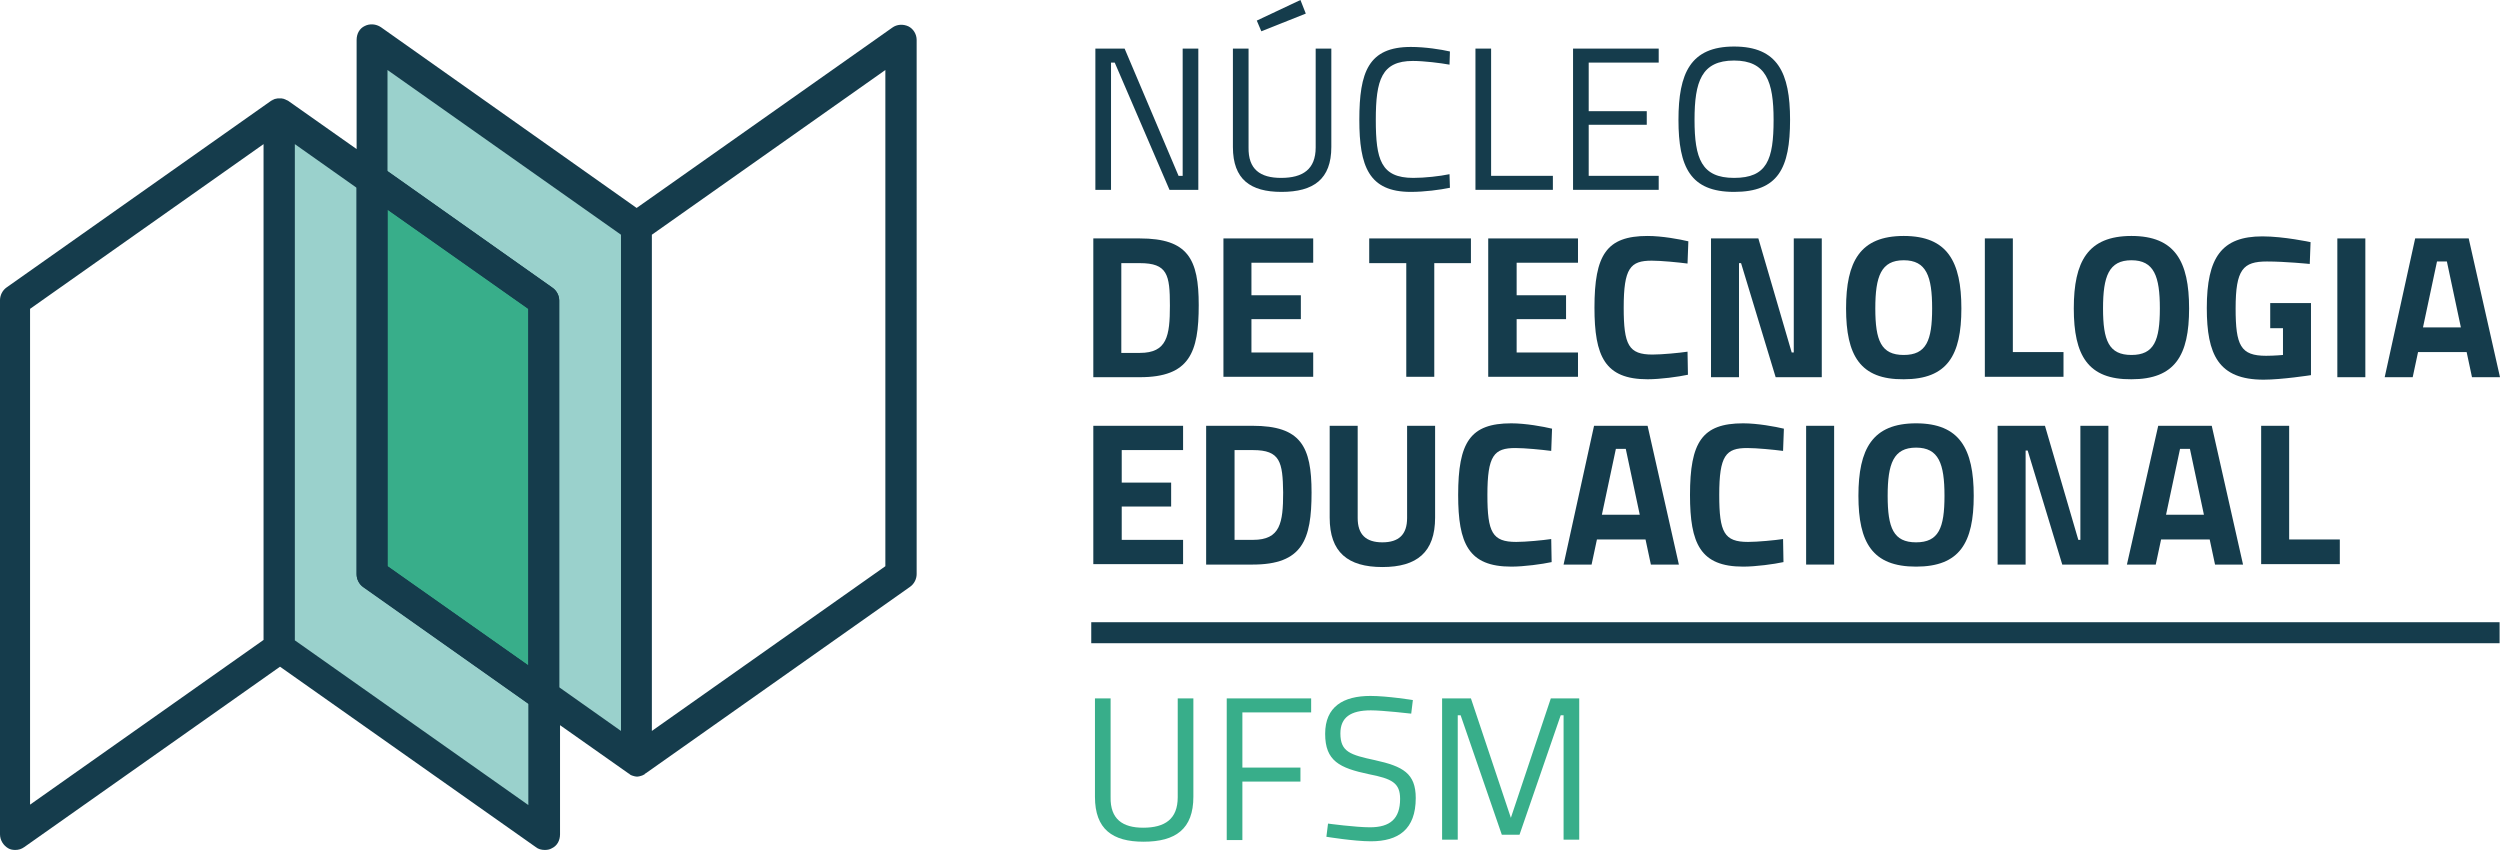
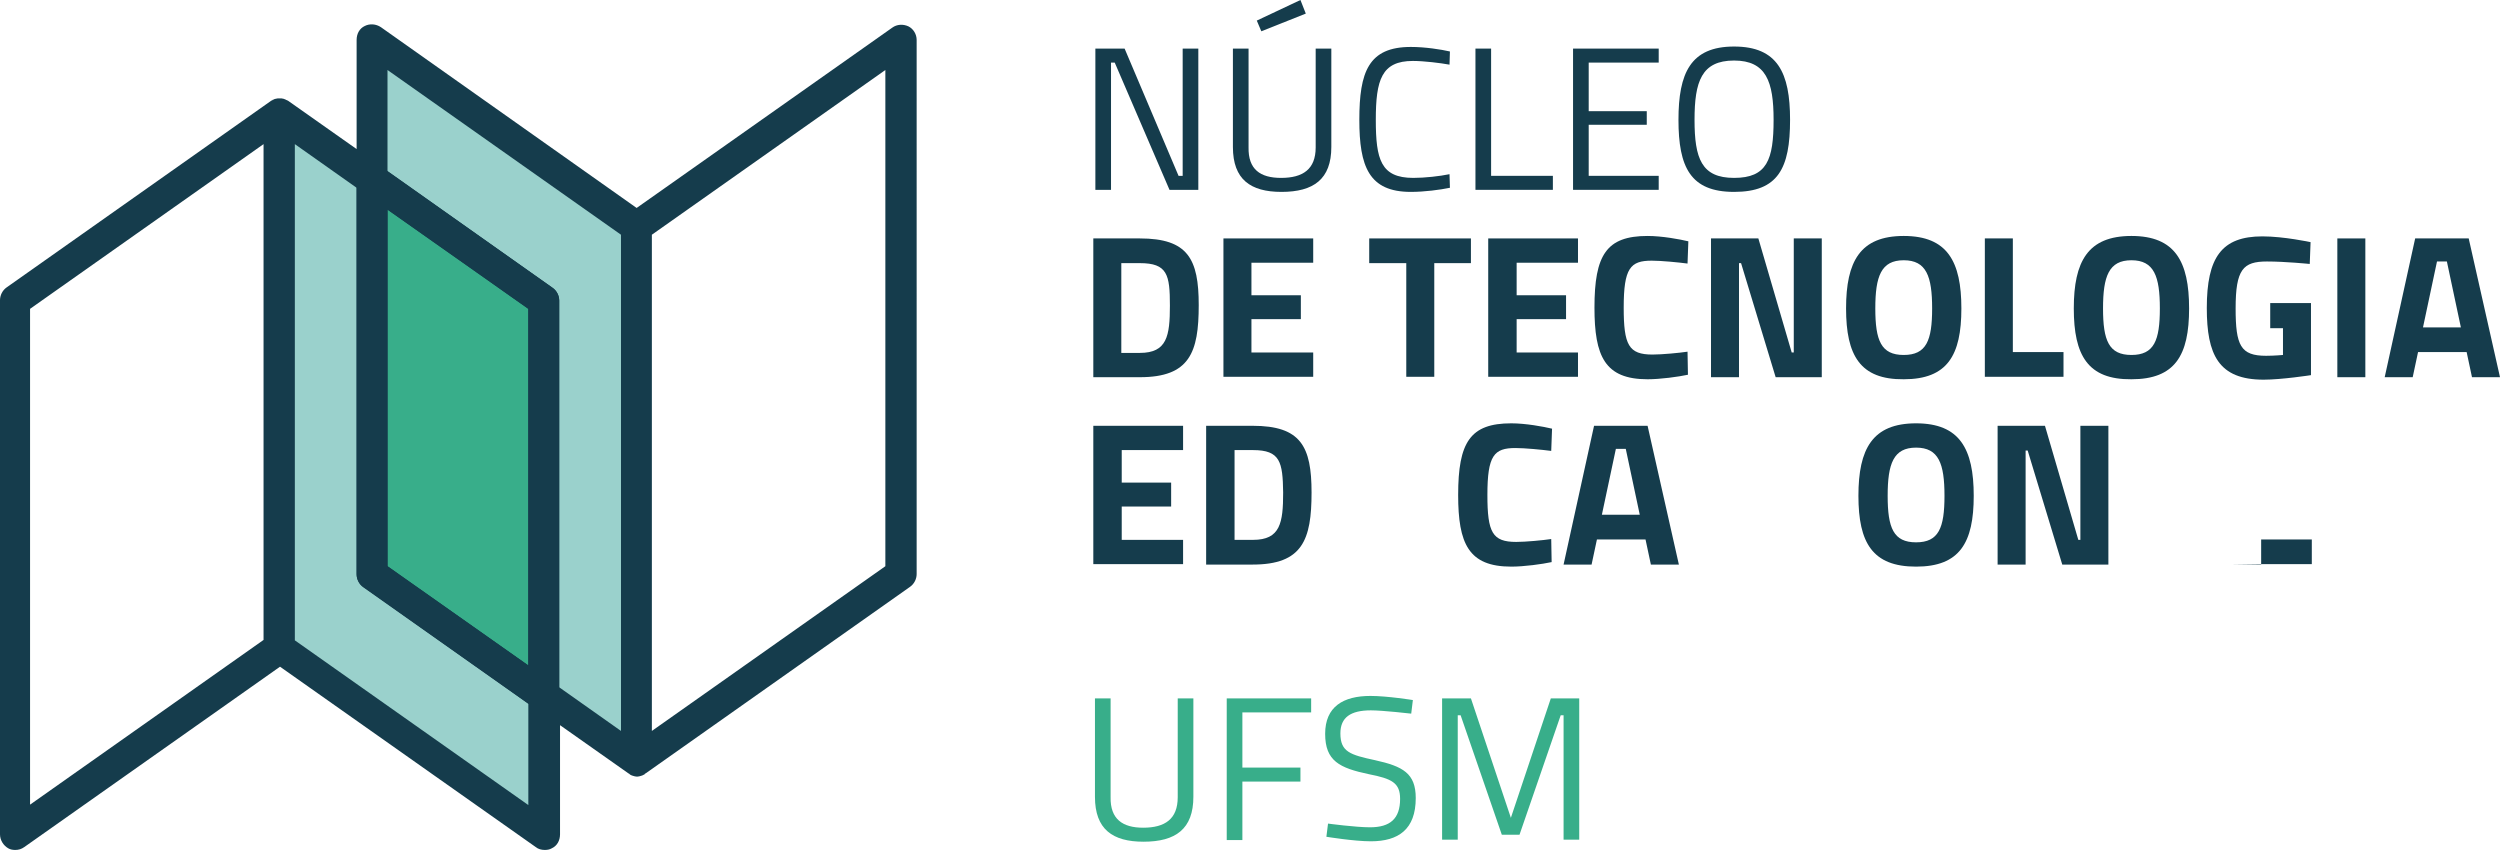
<svg xmlns="http://www.w3.org/2000/svg" xmlns:ns1="http://www.inkscape.org/namespaces/inkscape" xmlns:ns2="http://sodipodi.sourceforge.net/DTD/sodipodi-0.dtd" version="1.1" id="Camada_1" x="0px" y="0px" viewBox="0 0 607.1 206.4" xml:space="preserve" ns1:version="0.48.5 r10040" width="100%" height="100%" ns2:docname="marca_principal_horizontal.svg">
  <defs id="defs173" />
  <ns2:namedview pagecolor="#ffffff" bordercolor="#666666" borderopacity="1" objecttolerance="10" gridtolerance="10" guidetolerance="10" ns1:pageopacity="0" ns1:pageshadow="2" ns1:window-width="1080" ns1:window-height="1900" id="namedview171" showgrid="false" ns1:zoom="0.39643877" ns1:cx="420.95" ns1:cy="297.65" ns1:window-x="-2" ns1:window-y="-3" ns1:window-maximized="1" ns1:current-layer="Camada_1" />
  <style type="text/css" id="style3">
	.st0{fill:#153C4C;}
	.st1{fill:#38AE8A;}
	.st2{fill:#9AD1CC;}
	.st3{fill:#133B4B;}
</style>
  <g id="g5" transform="translate(-117.5,-171.3)">
    <g id="g7">
      <g id="g9">
        <g id="g11">
          <path class="st0" d="m 383.5,183.1 h 7.1 l 13.1,30.9 h 1 v -30.9 h 3.8 v 34.3 h -7 l -13.3,-30.9 h -0.9 v 30.9 h -3.8 v -34.3 z" id="path13" ns1:connector-curvature="0" style="fill:#153c4c" />
        </g>
        <g id="g15">
          <path class="st0" d="m 428.6,214.5 c 5.3,0 8.4,-2.1 8.4,-7.4 v -24 h 3.8 V 207 c 0,7.8 -4.3,10.9 -12.1,10.9 -7.5,0 -11.8,-3 -11.8,-10.9 v -23.9 h 3.8 v 24 c -0.1,5.3 2.8,7.4 7.9,7.4 z m 4.7,-43.2 1.3,3.3 -10.8,4.3 -1.1,-2.6 10.6,-5 z" id="path17" ns1:connector-curvature="0" style="fill:#153c4c" />
        </g>
        <g id="g19">
          <path class="st0" d="m 469.6,216.9 c -2.4,0.5 -6.2,1 -9.5,1 -10.2,0 -12.5,-6.2 -12.5,-17.5 0,-11.6 2.2,-17.7 12.5,-17.7 3.5,0 7.3,0.6 9.5,1.1 l -0.1,3.2 c -2.2,-0.4 -6.2,-0.9 -8.9,-0.9 -7.6,0 -9,4.6 -9,14.3 0,9.6 1.2,14.1 9.1,14.1 2.8,0 6.4,-0.4 8.8,-0.9 l 0.1,3.3 z" id="path21" ns1:connector-curvature="0" style="fill:#153c4c" />
        </g>
        <g id="g23">
          <path class="st0" d="m 475.8,217.4 v -34.3 h 3.8 V 214 h 15 v 3.4 h -18.8 z" id="path25" ns1:connector-curvature="0" style="fill:#153c4c" />
        </g>
        <g id="g27">
          <path class="st0" d="m 499.5,183.1 h 20.8 v 3.4 h -17 v 11.8 h 14.1 v 3.3 H 503.3 V 214 h 17 v 3.4 h -20.8 v -34.3 z" id="path29" ns1:connector-curvature="0" style="fill:#153c4c" />
        </g>
        <g id="g31">
          <path class="st0" d="m 525.1,200.4 c 0,-11.3 2.9,-17.8 13.5,-17.8 10.6,0 13.6,6.4 13.6,17.8 0,11.8 -2.9,17.5 -13.6,17.5 -10.6,0 -13.5,-6 -13.5,-17.5 z m 23.1,0 c 0,-9.3 -1.8,-14.4 -9.6,-14.4 -7.9,0 -9.6,5.1 -9.6,14.4 0,9.4 1.7,14.1 9.6,14.1 8,0 9.6,-4.4 9.6,-14.1 z" id="path33" ns1:connector-curvature="0" style="fill:#153c4c" />
        </g>
        <g id="g35">
          <path class="st0" d="m 383,262.9 v -33.7 h 11.3 c 11.7,0 14.3,5 14.3,16.2 0,11.5 -2.2,17.5 -14.3,17.5 H 383 z m 11.3,-27.7 h -4.5 V 257 h 4.5 c 6.6,0 7.3,-4.1 7.3,-11.5 0,-7.5 -0.6,-10.3 -7.3,-10.3 z" id="path37" ns1:connector-curvature="0" style="fill:#153c4c" />
        </g>
        <g id="g39">
          <path class="st0" d="m 414.6,229.2 h 21.8 v 5.9 h -15 v 7.9 h 12 v 5.8 h -12 v 8.1 h 15 v 5.9 h -21.8 v -33.6 z" id="path41" ns1:connector-curvature="0" style="fill:#153c4c" />
        </g>
        <g id="g43">
          <path class="st0" d="m 449.9,229.2 h 24.8 v 6 h -8.9 v 27.6 H 459 v -27.6 h -9 v -6 z" id="path45" ns1:connector-curvature="0" style="fill:#153c4c" />
        </g>
        <g id="g47">
          <path class="st0" d="m 478.9,229.2 h 21.8 v 5.9 h -14.9 v 7.9 h 12 v 5.8 h -12 v 8.1 h 14.9 v 5.9 h -21.8 v -33.6 z" id="path49" ns1:connector-curvature="0" style="fill:#153c4c" />
        </g>
        <g id="g51">
          <path class="st0" d="m 527.4,262.3 c -2.3,0.5 -6.7,1.1 -9.8,1.1 -10.4,0 -12.9,-5.6 -12.9,-17.4 0,-12.8 2.9,-17.4 12.9,-17.4 3.5,0 7.8,0.8 9.9,1.3 l -0.2,5.4 c -2.3,-0.3 -6.4,-0.7 -8.7,-0.7 -5.2,0 -6.8,1.8 -6.8,11.4 0,9.1 1.2,11.4 7,11.4 2.3,0 6.5,-0.4 8.5,-0.7 l 0.1,5.6 z" id="path53" ns1:connector-curvature="0" style="fill:#153c4c" />
        </g>
        <g id="g55">
          <path class="st0" d="m 533,229.2 h 11.5 l 8.1,27.7 h 0.5 v -27.7 h 6.8 v 33.7 h -11.2 l -8.4,-27.7 h -0.5 v 27.7 H 533 v -33.7 z" id="path57" ns1:connector-curvature="0" style="fill:#153c4c" />
        </g>
        <g id="g59">
          <path class="st0" d="m 565.8,246.2 c 0,-11.4 3.4,-17.6 14,-17.6 10.6,0 14,6.2 14,17.6 0,11.4 -3.4,17.2 -14,17.2 -10.6,0.1 -14,-5.8 -14,-17.2 z m 20.9,0 c 0,-7.8 -1.4,-11.7 -6.9,-11.7 -5.5,0 -6.9,3.9 -6.9,11.7 0,7.8 1.4,11.3 6.9,11.3 5.5,0 6.9,-3.5 6.9,-11.3 z" id="path61" ns1:connector-curvature="0" style="fill:#153c4c" />
        </g>
        <g id="g63">
          <path class="st0" d="m 599.5,262.9 v -33.7 h 6.8 v 27.6 h 12.3 v 6 h -19.1 z" id="path65" ns1:connector-curvature="0" style="fill:#153c4c" />
        </g>
        <g id="g67">
          <path class="st0" d="m 621.1,246.2 c 0,-11.4 3.4,-17.6 14,-17.6 10.6,0 14,6.2 14,17.6 0,11.4 -3.4,17.2 -14,17.2 -10.6,0.1 -14,-5.8 -14,-17.2 z m 20.9,0 c 0,-7.8 -1.4,-11.7 -6.9,-11.7 -5.5,0 -6.9,3.9 -6.9,11.7 0,7.8 1.4,11.3 6.9,11.3 5.5,0 6.9,-3.5 6.9,-11.3 z" id="path69" ns1:connector-curvature="0" style="fill:#153c4c" />
        </g>
        <g id="g71">
          <path class="st0" d="m 668.9,244.9 h 9.8 v 17.5 c 0,0 -7.1,1.1 -11.5,1.1 -11,0 -13.8,-6.1 -13.8,-17.4 0,-12.3 3.6,-17.4 13.5,-17.4 5.2,0 11.7,1.4 11.7,1.4 l -0.2,5.3 c 0,0 -5.9,-0.6 -10.4,-0.6 -5.8,0 -7.6,1.9 -7.6,11.4 0,9 1.2,11.5 7.4,11.5 2,0 4.1,-0.2 4.1,-0.2 V 251 h -3.1 v -6.1 z" id="path73" ns1:connector-curvature="0" style="fill:#153c4c" />
        </g>
        <g id="g75">
          <path class="st0" d="m 685.1,229.2 h 6.8 v 33.7 h -6.8 v -33.7 z" id="path77" ns1:connector-curvature="0" style="fill:#153c4c" />
        </g>
        <g id="g79">
          <path class="st0" d="m 704,229.2 h 13 l 7.6,33.7 h -6.8 l -1.3,-6.1 h -11.8 l -1.3,6.1 h -6.8 l 7.4,-33.7 z m 1.9,21.6 h 9.2 l -3.4,-16 h -2.4 l -3.4,16 z" id="path81" ns1:connector-curvature="0" style="fill:#153c4c" />
        </g>
        <g id="g83">
          <path class="st0" d="m 383,274.7 h 21.8 v 5.9 h -14.9 v 7.9 h 12 v 5.8 h -12 v 8.1 h 14.9 v 5.9 H 383 v -33.6 z" id="path85" ns1:connector-curvature="0" style="fill:#153c4c" />
        </g>
        <g id="g87">
          <path class="st0" d="m 410.4,308.4 v -33.7 h 11.3 c 11.7,0 14.3,5 14.3,16.2 0,11.5 -2.2,17.5 -14.3,17.5 h -11.3 z m 11.4,-27.8 h -4.5 v 21.8 h 4.5 c 6.6,0 7.3,-4.1 7.3,-11.5 -0.1,-7.4 -0.7,-10.3 -7.3,-10.3 z" id="path89" ns1:connector-curvature="0" style="fill:#153c4c" />
        </g>
        <g id="g91">
-           <path class="st0" d="m 453.2,303 c 4,0 6,-1.9 6,-5.9 V 274.7 H 466 V 297 c 0,8.4 -4.4,12 -12.8,12 -8.4,0 -12.8,-3.6 -12.8,-12 v -22.3 h 6.8 v 22.4 c 0,4 2,5.9 6,5.9 z" id="path93" ns1:connector-curvature="0" style="fill:#153c4c" />
-         </g>
+           </g>
        <g id="g95">
          <path class="st0" d="m 494.3,307.8 c -2.3,0.5 -6.7,1.1 -9.8,1.1 -10.4,0 -12.9,-5.6 -12.9,-17.4 0,-12.8 2.9,-17.4 12.9,-17.4 3.5,0 7.8,0.8 9.9,1.3 l -0.2,5.4 c -2.3,-0.3 -6.4,-0.7 -8.7,-0.7 -5.2,0 -6.8,1.8 -6.8,11.4 0,9.1 1.2,11.4 7,11.4 2.3,0 6.5,-0.4 8.5,-0.7 l 0.1,5.6 z" id="path97" ns1:connector-curvature="0" style="fill:#153c4c" />
        </g>
        <g id="g99">
          <path class="st0" d="m 504.6,274.7 h 13 l 7.6,33.7 h -6.8 l -1.3,-6.1 h -11.8 l -1.3,6.1 h -6.8 l 7.4,-33.7 z m 1.9,21.6 h 9.2 l -3.4,-16 h -2.4 l -3.4,16 z" id="path101" ns1:connector-curvature="0" style="fill:#153c4c" />
        </g>
        <g id="g103">
-           <path class="st0" d="m 550.6,307.8 c -2.3,0.5 -6.7,1.1 -9.8,1.1 -10.4,0 -12.9,-5.6 -12.9,-17.4 0,-12.8 2.9,-17.4 12.9,-17.4 3.5,0 7.8,0.8 9.9,1.3 l -0.2,5.4 c -2.3,-0.3 -6.4,-0.7 -8.7,-0.7 -5.2,0 -6.8,1.8 -6.8,11.4 0,9.1 1.2,11.4 7,11.4 2.3,0 6.5,-0.4 8.5,-0.7 l 0.1,5.6 z" id="path105" ns1:connector-curvature="0" style="fill:#153c4c" />
-         </g>
+           </g>
        <g id="g107">
-           <path class="st0" d="m 556.1,274.7 h 6.8 v 33.7 h -6.8 v -33.7 z" id="path109" ns1:connector-curvature="0" style="fill:#153c4c" />
-         </g>
+           </g>
        <g id="g111">
          <path class="st0" d="m 568.8,291.7 c 0,-11.4 3.4,-17.6 14,-17.6 10.6,0 14,6.2 14,17.6 0,11.4 -3.4,17.2 -14,17.2 -10.6,0 -14,-5.8 -14,-17.2 z m 20.9,0 c 0,-7.8 -1.4,-11.7 -6.9,-11.7 -5.5,0 -6.9,3.9 -6.9,11.7 0,7.8 1.4,11.3 6.9,11.3 5.5,0 6.9,-3.5 6.9,-11.3 z" id="path113" ns1:connector-curvature="0" style="fill:#153c4c" />
        </g>
        <g id="g115">
          <path class="st0" d="m 602.6,274.7 h 11.5 l 8.1,27.7 h 0.5 v -27.7 h 6.8 v 33.7 h -11.2 l -8.4,-27.7 h -0.5 v 27.7 h -6.8 v -33.7 z" id="path117" ns1:connector-curvature="0" style="fill:#153c4c" />
        </g>
        <g id="g119">
-           <path class="st0" d="m 641.6,274.7 h 13 l 7.6,33.7 h -6.8 l -1.3,-6.1 h -11.8 l -1.3,6.1 h -7 l 7.6,-33.7 z m 1.9,21.6 h 9.2 l -3.4,-16 h -2.4 l -3.4,16 z" id="path121" ns1:connector-curvature="0" style="fill:#153c4c" />
-         </g>
+           </g>
        <g id="g123">
-           <path class="st0" d="m 666.6,308.4 v -33.7 h 6.8 v 27.6 h 12.3 v 6 h -19.1 z" id="path125" ns1:connector-curvature="0" style="fill:#153c4c" />
+           <path class="st0" d="m 666.6,308.4 v -33.7 v 27.6 h 12.3 v 6 h -19.1 z" id="path125" ns1:connector-curvature="0" style="fill:#153c4c" />
        </g>
      </g>
      <g id="g127">
        <g id="g129">
          <path class="st1" d="m 395.1,372.3 c 5.3,0 8.4,-2.1 8.4,-7.4 v -24 h 3.8 v 23.9 c 0,7.8 -4.3,10.9 -12.1,10.9 -7.5,0 -11.8,-3 -11.8,-10.9 v -23.9 h 3.8 v 24 c -0.1,5.3 2.9,7.4 7.9,7.4 z" id="path131" ns1:connector-curvature="0" style="fill:#38ae8a" />
        </g>
        <g id="g133">
          <path class="st1" d="m 415.4,340.9 h 20.5 v 3.4 h -16.7 v 13.4 h 14.1 v 3.4 h -14.1 v 14.2 h -3.8 v -34.4 z" id="path135" ns1:connector-curvature="0" style="fill:#38ae8a" />
        </g>
        <g id="g137">
          <path class="st1" d="m 460.2,344.6 c 0,0 -6.9,-0.8 -9.8,-0.8 -4.9,0 -7.4,1.7 -7.4,5.6 0,4.5 2.4,5.2 8.4,6.5 6.8,1.5 9.9,3.2 9.9,9.2 0,7.6 -4.2,10.5 -10.9,10.5 -4.1,0 -10.8,-1.1 -10.8,-1.1 l 0.4,-3.2 c 0,0 6.7,0.9 10.2,0.9 4.9,0 7.3,-2.1 7.3,-6.9 0,-3.9 -2,-4.9 -7.6,-6 -7.1,-1.5 -10.6,-3.2 -10.6,-9.8 0,-6.6 4.4,-9.2 11,-9.2 4.1,0 10.3,1 10.3,1 l -0.4,3.3 z" id="path139" ns1:connector-curvature="0" style="fill:#38ae8a" />
        </g>
        <g id="g141">
          <path class="st1" d="m 467.8,340.9 h 6.9 l 9.7,29 9.7,-29 h 6.9 v 34.3 h -3.8 V 345 h -0.7 l -10,29 h -4.3 l -10,-29 h -0.7 v 30.2 h -3.8 v -34.3 z" id="path143" ns1:connector-curvature="0" style="fill:#38ae8a" />
        </g>
      </g>
      <g id="g145">
-         <rect x="382.5" y="322.4" class="st0" width="342" height="5.1" id="rect147" style="fill:#153c4c" />
-       </g>
+         </g>
    </g>
    <g id="g149">
      <g id="g151">
        <polygon class="st2" points="272.1,226.4 207.8,181 207.8,310.8 272.1,356.1 " id="polygon153" style="fill:#9ad1cc" />
      </g>
      <g id="g155">
        <polygon class="st2" points="185.3,328.7 249.6,374.1 249.6,244.3 185.3,199 " id="polygon157" style="fill:#9ad1cc" />
      </g>
      <g id="g159">
        <polygon class="st1" points="207.8,214.9 207.8,310.8 249.6,340.2 249.6,244.3 " id="polygon161" style="fill:#38ae8a" />
      </g>
      <g id="g163">
        <path class="st3" d="m 249.6,344 c -0.8,0 -1.5,-0.2 -2.2,-0.7 l -41.7,-29.5 c -1,-0.7 -1.6,-1.9 -1.6,-3.1 v -95.9 c 0,-1.4 0.8,-2.7 2,-3.4 1.3,-0.6 2.8,-0.5 3.9,0.3 l 41.7,29.5 c 1,0.7 1.6,1.9 1.6,3.1 v 95.9 c 0,1.4 -0.8,2.7 -2,3.4 -0.5,0.3 -1.1,0.4 -1.7,0.4 z m -38,-35.2 34.2,24.1 v -86.6 l -34.2,-24.1 v 86.6 z" id="path165" ns1:connector-curvature="0" style="fill:#133b4b" />
      </g>
      <g id="g167">
        <path class="st0" d="m 338.1,177.7 c -1.3,-0.6 -2.8,-0.5 -3.9,0.3 L 272.1,221.8 210,177.9 c -1.2,-0.8 -2.7,-0.9 -3.9,-0.3 -1.3,0.6 -2,1.9 -2,3.4 v 26.5 l -16.6,-11.7 c -0.1,-0.1 -0.2,-0.1 -0.2,-0.1 -0.1,0 -0.1,-0.1 -0.2,-0.1 -0.1,0 -0.2,-0.1 -0.2,-0.1 -0.2,-0.1 -0.3,-0.1 -0.5,-0.2 -0.2,0 -0.3,-0.1 -0.5,-0.1 -0.2,0 -0.3,0 -0.5,0 -0.2,0 -0.3,0 -0.5,0 -0.2,0 -0.3,0.1 -0.5,0.1 -0.2,0 -0.3,0.1 -0.5,0.2 -0.1,0 -0.2,0 -0.2,0.1 -0.1,0 -0.1,0.1 -0.2,0.1 -0.1,0 -0.2,0.1 -0.2,0.1 l -64.2,45.3 c -1,0.7 -1.6,1.9 -1.6,3.1 v 129.7 c 0,1.4 0.8,2.7 2,3.4 0.5,0.3 1.1,0.4 1.7,0.4 0.8,0 1.5,-0.2 2.2,-0.7 l 62.1,-43.8 62.1,43.8 c 0.6,0.5 1.4,0.7 2.2,0.7 0.6,0 1.2,-0.1 1.7,-0.4 1.3,-0.6 2,-1.9 2,-3.4 v -26.5 l 16.6,11.7 c 0.1,0 0.1,0.1 0.2,0.1 0.1,0.1 0.1,0.1 0.2,0.2 0.1,0.1 0.3,0.1 0.4,0.2 0.1,0 0.2,0.1 0.3,0.1 0.3,0.1 0.7,0.2 1,0.2 0.3,0 0.7,-0.1 1,-0.2 0.1,0 0.2,-0.1 0.3,-0.1 0.1,-0.1 0.3,-0.1 0.4,-0.2 0.1,0 0.2,-0.1 0.2,-0.2 0.1,0 0.1,-0.1 0.2,-0.1 l 64.2,-45.3 c 1,-0.7 1.6,-1.9 1.6,-3.1 V 181 c 0,-1.4 -0.8,-2.7 -2,-3.3 z m -156.6,149 -56.7,40 V 246.3 l 56.7,-40 v 120.4 z m 64.3,40.1 -56.7,-40 V 206.3 l 15,10.6 v 93.9 c 0,1.2 0.6,2.4 1.6,3.1 l 40.1,28.3 v 24.6 z m 0,-33.9 -34.2,-24.1 v -86.6 l 34.2,24.1 v 86.6 z m 22.5,15.9 -15,-10.6 v -93.9 c 0,-1.2 -0.6,-2.4 -1.6,-3.1 l -40.1,-28.3 v -24.6 l 56.7,40 v 120.5 z m 64.2,-40 -56.7,40 V 228.3 l 56.7,-40 v 120.5 z" id="path169" ns1:connector-curvature="0" style="fill:#153c4c" />
      </g>
    </g>
  </g>
</svg>